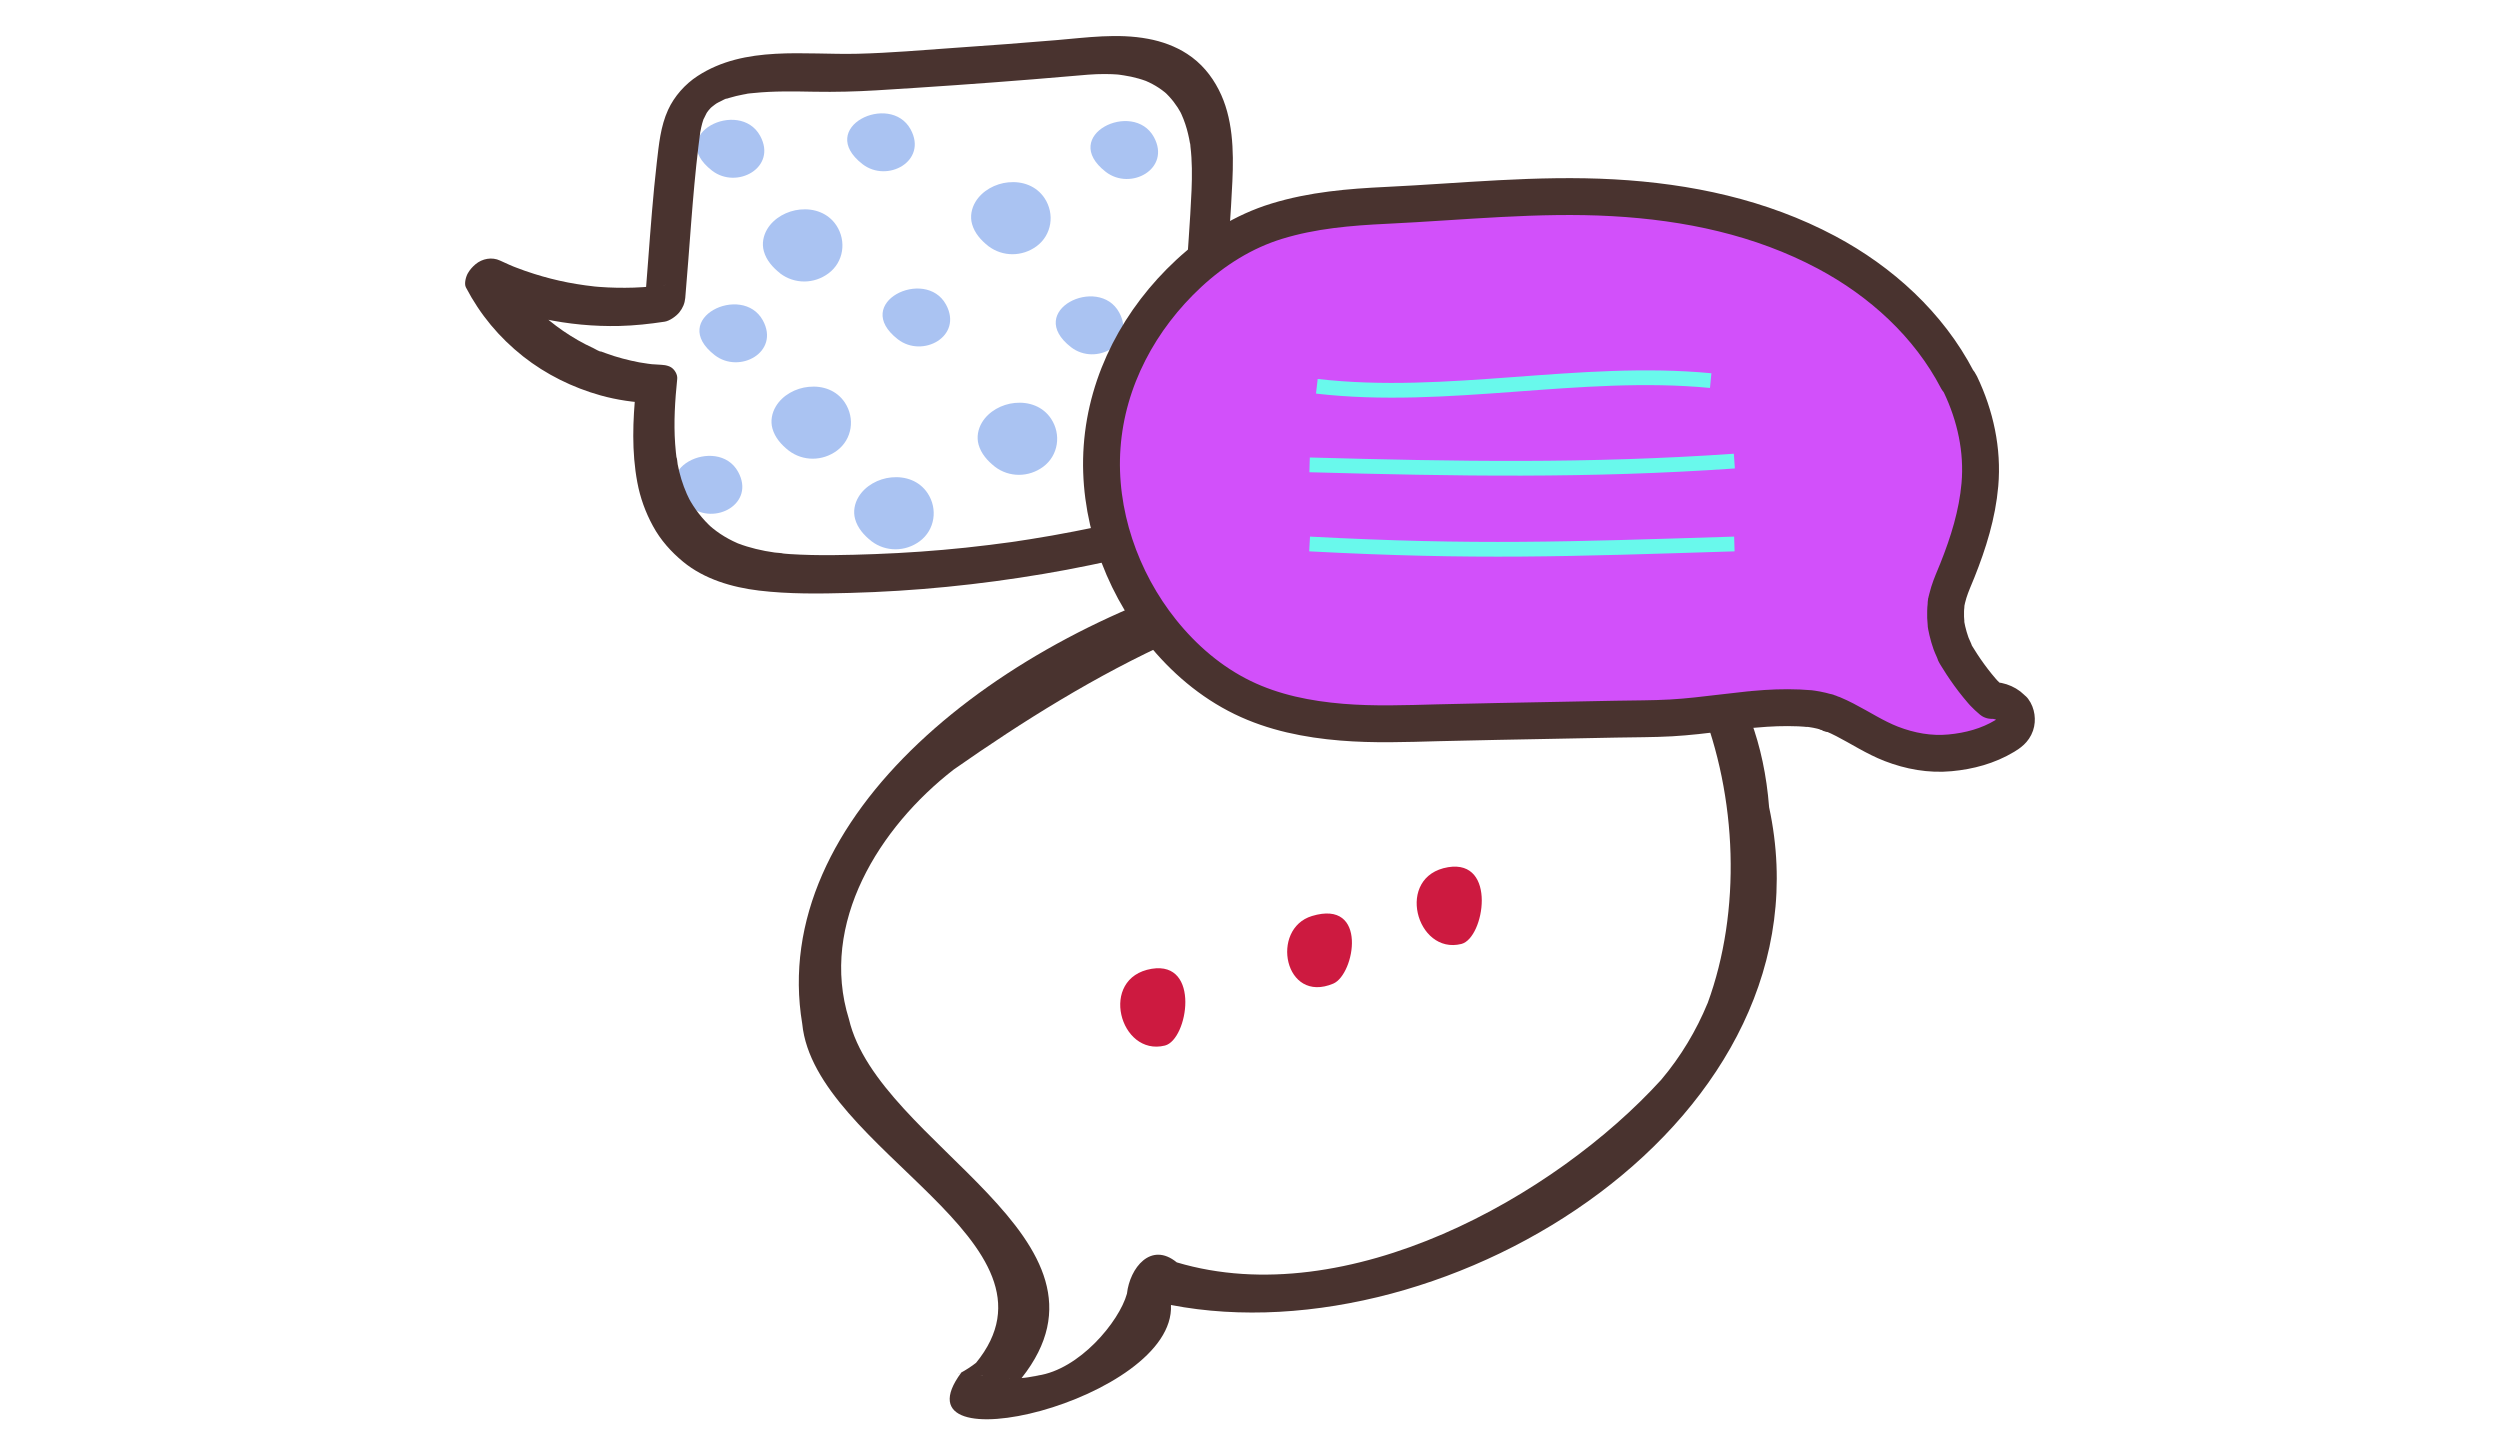
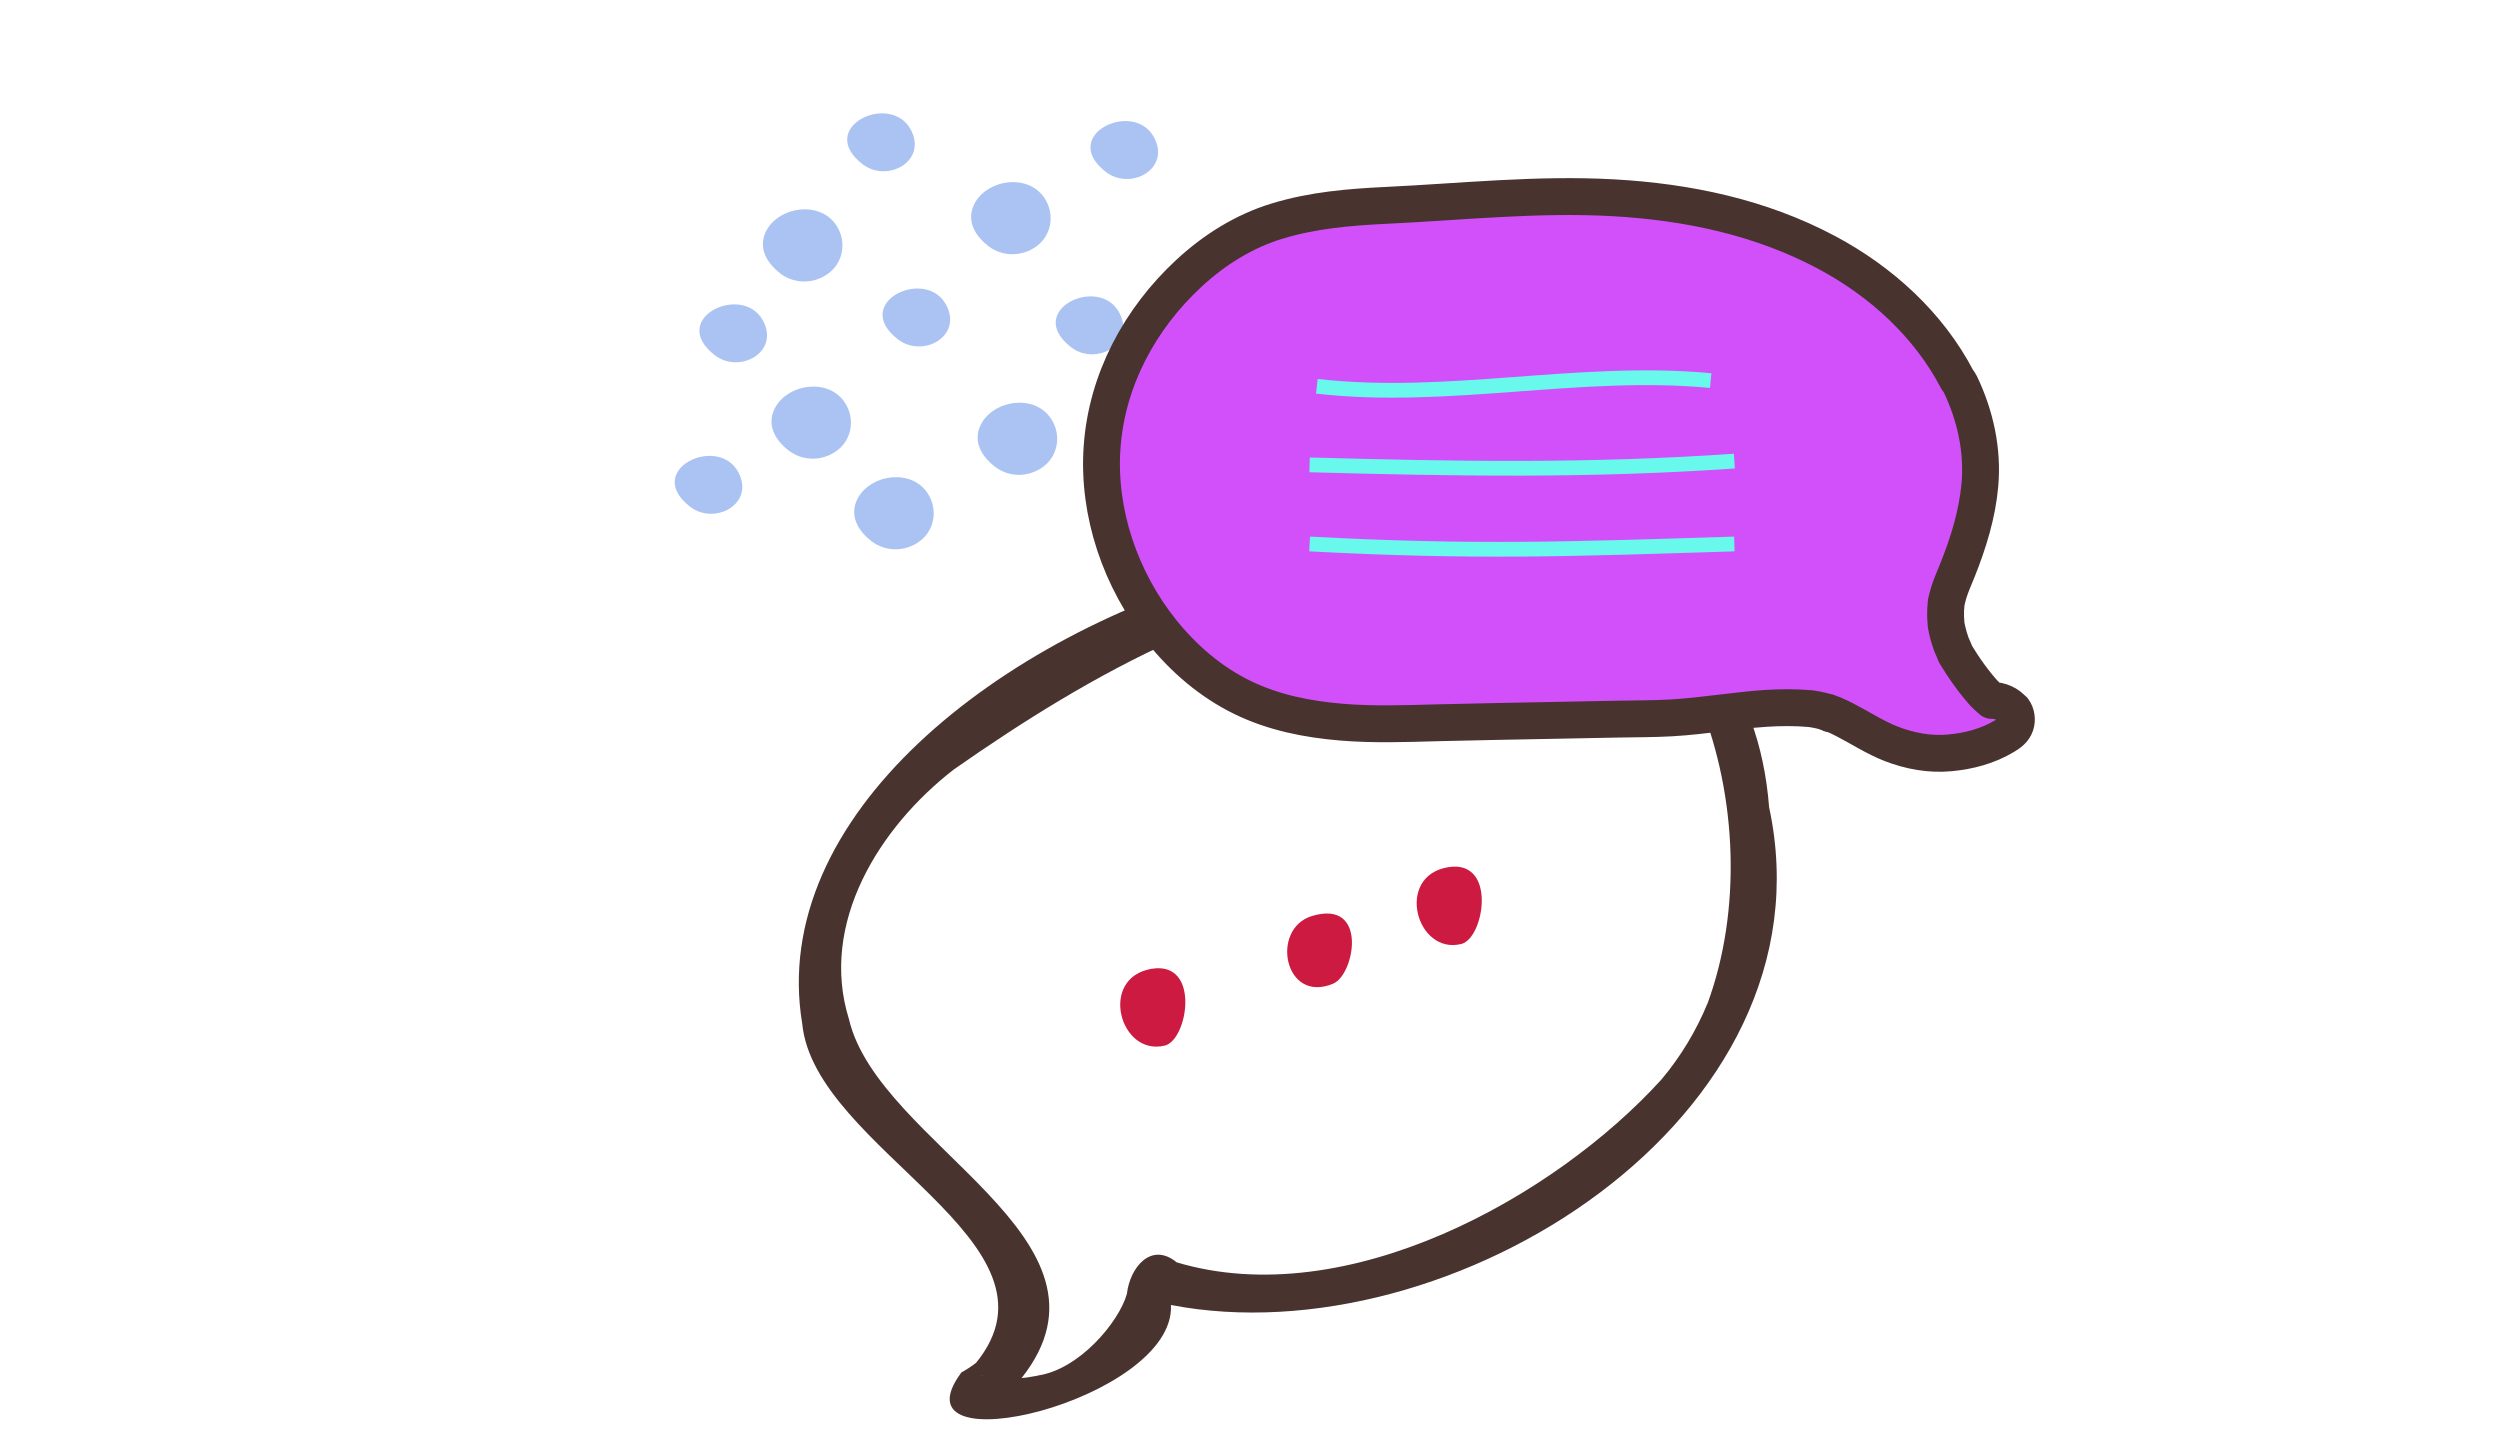
<svg xmlns="http://www.w3.org/2000/svg" width="225" height="131" viewBox="0 0 225 131" fill="none">
  <g clip-path="url(#clip0_2635_18323)">
    <path d="M136.407 53.072C136.314 53.052 136.234 53.025 136.168 52.992C136.334 53.085 136.407 53.092 136.407 53.072Z" fill="#49332F" />
    <path d="M153.008 63.33C153.18 63.655 153.074 63.436 153.008 63.33Z" fill="#49332F" />
    <path d="M87.881 122.631C87.881 122.631 87.888 122.631 87.894 122.618C88.007 122.531 88.213 122.306 87.881 122.631Z" fill="#49332F" />
    <path d="M86.441 123.56C86.083 123.706 86.169 123.686 86.295 123.633C86.341 123.606 86.394 123.593 86.441 123.56Z" fill="#49332F" />
-     <path d="M93.245 123.825C93.291 123.819 93.344 123.806 93.391 123.792C93.251 123.819 93.172 123.832 93.139 123.839C93.172 123.832 93.212 123.832 93.245 123.825Z" fill="#49332F" />
    <path d="M159.219 72.64C155.63 26.636 65.978 54.81 72.202 92.148C73.317 103.475 96.733 111.822 87.822 122.684C87.842 122.664 87.862 122.651 87.875 122.631C87.424 122.983 86.946 123.295 86.442 123.567C86.468 123.553 86.488 123.547 86.515 123.534C80.045 132.253 105.811 126.009 105.386 117.449C130.448 122.293 165.251 100.641 159.219 72.646V72.64ZM88.406 123.799C88.346 123.786 88.287 123.779 88.227 123.759C88.532 123.806 88.505 123.812 88.406 123.799ZM90.848 124.084C90.768 124.084 90.682 124.084 90.602 124.078C90.609 124.078 90.689 124.078 90.874 124.078C90.868 124.078 90.854 124.078 90.848 124.078V124.084ZM120.256 113.859C120.223 113.866 120.19 113.872 120.157 113.879C120.196 113.872 120.236 113.859 120.269 113.852C120.269 113.852 120.263 113.852 120.256 113.852V113.859ZM153.679 90.297C152.677 92.738 151.27 95.094 149.505 97.184C139.917 107.715 121.251 118.185 105.91 113.614C103.581 111.709 101.683 114.111 101.425 116.434C100.721 118.968 97.138 123.262 93.389 123.799C93.416 123.799 93.442 123.792 93.475 123.786C93.396 123.806 93.064 123.879 93.137 123.852C92.739 123.925 92.341 123.998 91.943 124.025C101.883 111.47 79.063 103.057 76.409 91.737C73.708 83.097 79.156 74.431 85.838 69.256C98.193 60.61 112.499 52.521 127.907 52.03C129.187 51.997 133.845 52.382 136.168 52.999C142.598 54.578 149.14 57.763 153.009 63.337C153.002 63.317 152.995 63.31 152.982 63.29C156.366 71.724 156.738 81.982 153.679 90.31V90.297Z" fill="#49332F" />
    <path d="M118.079 82.44C123.155 80.907 121.934 87.695 119.996 88.525C115.584 90.389 114.29 83.588 118.079 82.44Z" fill="#CD1A40" />
    <path d="M103.655 87.191C108.068 86.474 106.913 93.568 104.849 94.098C100.775 95.12 98.844 87.987 103.655 87.191Z" fill="#CD1A40" />
    <path d="M130.335 78.047C134.747 77.331 133.593 84.424 131.529 84.955C127.455 85.977 125.524 78.844 130.335 78.047Z" fill="#CD1A40" />
    <path d="M99.521 15.469C101.751 17.194 105.407 15.196 103.854 12.343C102.003 8.939 95.281 12.177 99.521 15.469Z" fill="#AAC3F2" />
    <path d="M88.932 22.144C88.932 22.144 88.945 22.144 88.952 22.15C90.239 23.126 91.997 23.119 93.298 22.157C94.671 21.135 94.943 19.244 94.008 17.831C93.271 16.729 92.024 16.285 90.743 16.411C89.582 16.523 88.401 17.154 87.79 18.169C87.432 18.766 87.293 19.489 87.485 20.166C87.711 20.976 88.288 21.626 88.938 22.137L88.932 22.144ZM93.49 19.835C93.497 19.888 93.49 19.861 93.49 19.835Z" fill="#AAC3F2" />
    <path d="M80.808 30.538C83.038 32.263 86.694 30.266 85.141 27.413C83.29 24.015 76.568 27.247 80.808 30.538Z" fill="#AAC3F2" />
    <path d="M64.326 31.964C66.555 33.69 70.212 31.692 68.659 28.839C66.808 25.442 60.086 28.673 64.326 31.964Z" fill="#AAC3F2" />
    <path d="M70.193 24.599C70.193 24.599 70.207 24.599 70.213 24.605C71.501 25.581 73.259 25.574 74.559 24.605C75.933 23.59 76.205 21.692 75.269 20.279C74.533 19.178 73.285 18.733 72.005 18.859C70.844 18.972 69.662 19.602 69.052 20.617C68.694 21.215 68.554 21.938 68.747 22.615C68.972 23.424 69.55 24.075 70.2 24.585L70.193 24.599ZM74.759 22.283C74.765 22.336 74.759 22.31 74.759 22.283Z" fill="#AAC3F2" />
-     <path d="M64.082 15.356C66.311 17.081 69.968 15.084 68.415 12.23C66.564 8.826 59.842 12.065 64.082 15.356Z" fill="#AAC3F2" />
    <path d="M77.625 14.772C79.854 16.497 83.51 14.5 81.958 11.647C80.106 8.249 73.385 11.481 77.625 14.772Z" fill="#AAC3F2" />
    <path d="M70.967 40.55C70.967 40.55 70.973 40.55 70.98 40.55C72.267 41.532 74.026 41.519 75.326 40.557C76.7 39.535 76.972 37.644 76.036 36.231C75.306 35.129 74.052 34.685 72.772 34.817C71.61 34.93 70.429 35.561 69.826 36.576C69.467 37.173 69.328 37.896 69.52 38.573C69.746 39.383 70.323 40.033 70.973 40.544L70.967 40.55ZM75.525 38.241C75.532 38.288 75.525 38.268 75.525 38.241Z" fill="#AAC3F2" />
    <path d="M62.103 45.6C64.333 47.325 67.989 45.328 66.436 42.475C64.585 39.071 57.863 42.309 62.103 45.6Z" fill="#AAC3F2" />
    <path d="M96.394 31.247C98.624 32.973 102.28 30.976 100.727 28.122C98.876 24.718 92.154 27.956 96.394 31.247Z" fill="#AAC3F2" />
    <path d="M89.519 41.997C89.519 41.997 89.533 41.997 89.539 42.004C90.827 42.986 92.585 42.972 93.886 42.01C95.259 40.988 95.531 39.097 94.596 37.684C93.866 36.582 92.612 36.138 91.331 36.264C90.17 36.377 88.989 37.007 88.378 38.022C88.02 38.62 87.881 39.343 88.073 40.02C88.299 40.829 88.876 41.479 89.526 41.99L89.519 41.997Z" fill="#AAC3F2" />
    <path d="M78.408 48.699C78.408 48.699 78.421 48.699 78.428 48.705C79.715 49.687 81.474 49.674 82.774 48.712C84.148 47.69 84.42 45.799 83.484 44.386C82.754 43.284 81.5 42.84 80.22 42.966C79.058 43.078 77.877 43.709 77.267 44.724C76.909 45.321 76.769 46.044 76.962 46.721C77.187 47.531 77.765 48.181 78.415 48.692L78.408 48.699Z" fill="#AAC3F2" />
-     <path d="M99.578 47.014C101.807 48.739 105.464 46.742 103.911 43.888C102.06 40.484 95.338 43.722 99.578 47.014Z" fill="#AAC3F2" />
-     <path d="M57.227 35.07C56.948 37.856 56.842 40.65 57.36 43.417C57.619 44.804 58.09 46.104 58.767 47.345C59.45 48.606 60.386 49.654 61.487 50.563C63.391 52.129 65.886 52.859 68.302 53.151C71.016 53.476 73.756 53.437 76.483 53.364C82.322 53.211 88.148 52.627 93.908 51.652C95.315 51.413 96.715 51.154 98.115 50.862C99.475 50.583 100.842 50.285 102.149 49.807C103.722 49.23 105.208 48.473 106.429 47.305C107.603 46.184 108.413 44.81 108.858 43.244C109.222 41.95 109.335 40.584 109.428 39.243C109.528 37.73 109.627 36.211 109.727 34.691C109.932 31.599 110.132 28.507 110.331 25.415C110.53 22.376 110.775 19.337 110.915 16.298C111.041 13.557 110.974 10.572 109.687 8.077C109.017 6.769 108.094 5.661 106.847 4.852C105.792 4.162 104.545 3.717 103.31 3.491C100.577 2.981 97.829 3.379 95.089 3.611C92.057 3.863 89.024 4.095 85.992 4.301C83.066 4.507 80.133 4.765 77.2 4.838C72.389 4.958 67.048 4.062 62.781 6.842C61.66 7.572 60.684 8.667 60.127 9.888C59.443 11.388 59.304 12.993 59.112 14.619C58.773 17.572 58.554 20.538 58.329 23.504C58.222 24.931 58.11 26.357 57.983 27.791C58.601 27.081 59.218 26.364 59.835 25.654C59.729 25.667 59.496 25.687 59.981 25.634C59.928 25.634 59.875 25.647 59.815 25.654C59.689 25.674 59.563 25.687 59.437 25.7C59.165 25.733 58.893 25.76 58.62 25.787C58.096 25.833 57.566 25.866 57.041 25.886C55.999 25.919 54.964 25.899 53.923 25.82C53.797 25.813 53.67 25.8 53.538 25.787C53.445 25.78 53.219 25.747 53.651 25.8C53.597 25.793 53.544 25.787 53.485 25.78C53.213 25.753 52.941 25.72 52.669 25.68C52.144 25.607 51.62 25.521 51.103 25.422C50.081 25.223 49.072 24.964 48.084 24.652C47.513 24.473 46.942 24.274 46.385 24.055C46.332 24.035 46.285 24.015 46.232 23.995C45.953 23.889 46.444 24.088 46.259 24.008C46.126 23.949 45.993 23.895 45.854 23.836C45.569 23.71 45.29 23.584 45.005 23.451C44.275 23.106 43.399 23.272 42.788 23.789C42.523 24.015 42.284 24.28 42.111 24.586C41.939 24.878 41.753 25.528 41.932 25.866C43.206 28.308 44.918 30.365 47.081 32.077C49.132 33.696 51.541 34.884 54.055 35.587C55.528 35.998 57.055 36.218 58.587 36.277C59.059 36.297 59.629 36.018 59.987 35.74C60.352 35.454 60.744 34.977 60.843 34.506C60.93 34.107 60.95 33.63 60.658 33.304C60.359 32.966 59.981 32.853 59.536 32.833C59.258 32.82 58.986 32.8 58.707 32.78C58.528 32.76 58.568 32.767 58.833 32.794C58.767 32.787 58.694 32.78 58.627 32.774C58.528 32.76 58.422 32.747 58.315 32.734C57.798 32.667 57.287 32.575 56.782 32.455C56.278 32.342 55.774 32.203 55.276 32.05C55.031 31.971 54.785 31.891 54.54 31.798C54.427 31.759 54.314 31.712 54.195 31.672C54.128 31.646 54.069 31.619 54.002 31.599C53.843 31.533 53.87 31.546 54.095 31.639C54.002 31.679 53.531 31.393 53.432 31.347C53.179 31.228 52.927 31.108 52.682 30.982C52.217 30.743 51.766 30.485 51.328 30.206C50.446 29.655 49.616 29.025 48.833 28.335L49.139 28.607C47.612 27.24 46.325 25.627 45.363 23.816L45.549 24.174L45.502 24.081C44.474 24.884 43.452 25.687 42.423 26.497C46.584 28.467 51.149 29.443 55.754 29.337C57.114 29.303 58.468 29.157 59.815 28.952C60.266 28.885 60.863 28.454 61.142 28.109C61.447 27.724 61.626 27.319 61.673 26.815C62.071 22.276 62.31 17.724 62.854 13.199C62.887 12.92 62.92 12.642 62.96 12.363C62.973 12.237 62.993 12.104 63.013 11.978C63.013 11.932 63.013 11.826 63.04 11.786C62.993 11.865 62.993 12.065 63.033 11.845C63.08 11.593 63.133 11.348 63.199 11.102C63.232 10.996 63.265 10.89 63.298 10.784C63.318 10.731 63.338 10.684 63.352 10.631C63.431 10.392 63.332 10.711 63.292 10.771C63.411 10.585 63.484 10.366 63.597 10.173C63.637 10.1 63.843 9.802 63.644 10.087C63.438 10.386 63.71 10.014 63.763 9.941C63.823 9.868 63.889 9.795 63.956 9.722C64.015 9.656 64.274 9.404 63.995 9.669C63.717 9.941 63.995 9.676 64.075 9.616C64.154 9.55 64.234 9.49 64.314 9.43C64.387 9.377 64.46 9.331 64.526 9.278C64.665 9.165 64.234 9.45 64.247 9.45C64.274 9.45 64.38 9.37 64.4 9.357C64.566 9.258 64.732 9.171 64.904 9.092C65.064 9.019 65.269 8.879 65.442 8.86C65.488 8.86 64.984 9.025 65.183 8.959C65.23 8.946 65.269 8.926 65.316 8.913C65.415 8.879 65.521 8.846 65.628 8.813C66.039 8.687 66.464 8.587 66.882 8.508C66.981 8.488 67.074 8.475 67.174 8.455C67.22 8.448 67.273 8.442 67.32 8.428C67.512 8.395 67.074 8.468 67.101 8.461C67.326 8.408 67.572 8.402 67.804 8.375C69.629 8.183 71.473 8.223 73.305 8.256C75.176 8.289 77.027 8.242 78.892 8.13C83.576 7.844 88.261 7.519 92.939 7.141C94.1 7.048 95.255 6.949 96.416 6.849C97.425 6.763 98.427 6.657 99.442 6.663C99.654 6.663 99.86 6.663 100.072 6.676C100.192 6.676 100.318 6.69 100.437 6.696C100.51 6.696 100.908 6.736 100.636 6.71C100.364 6.683 100.716 6.716 100.782 6.73C100.902 6.743 101.021 6.763 101.141 6.783C101.359 6.816 101.585 6.856 101.797 6.902C102.249 7.002 102.687 7.121 103.118 7.28C103.164 7.3 103.211 7.32 103.257 7.333C103.423 7.393 103.105 7.267 103.111 7.274C103.198 7.327 103.297 7.353 103.39 7.4C103.602 7.499 103.808 7.612 104.014 7.732C104.392 7.957 104.744 8.216 105.075 8.508L104.77 8.236C105.4 8.806 105.905 9.47 106.31 10.213C106.25 10.094 106.183 9.974 106.124 9.855C106.416 10.419 106.641 11.003 106.814 11.613C106.893 11.899 106.96 12.177 107.02 12.469C107.053 12.622 107.079 12.781 107.106 12.934C107.159 13.252 107.106 12.894 107.099 12.881C107.132 12.914 107.132 13.12 107.139 13.179C107.298 14.493 107.292 15.813 107.239 17.134C107.112 20.014 106.874 22.887 106.688 25.767C106.495 28.7 106.303 31.632 106.11 34.565C106.018 36.032 105.918 37.498 105.825 38.965C105.779 39.628 105.746 40.298 105.686 40.962C105.666 41.234 105.639 41.513 105.606 41.785C105.6 41.858 105.586 41.931 105.58 42.004V42.057C105.566 42.123 105.566 42.123 105.58 42.057L105.593 41.95C105.586 42.004 105.573 42.057 105.566 42.11C105.553 42.203 105.533 42.289 105.52 42.382C105.414 42.953 105.228 43.49 105.062 44.047C105.208 43.543 105.102 43.954 105.029 44.1C104.969 44.227 104.903 44.359 104.83 44.479C104.763 44.598 104.651 44.724 104.604 44.85C104.617 44.81 104.89 44.472 104.69 44.718C104.631 44.791 104.571 44.87 104.511 44.943C104.412 45.063 104.312 45.175 104.206 45.288C103.861 45.647 104.551 44.983 104.18 45.308C104.08 45.394 103.974 45.481 103.868 45.56C103.742 45.653 103.549 45.859 103.397 45.892C103.41 45.892 103.861 45.613 103.562 45.786C103.496 45.826 103.43 45.865 103.363 45.905C103.244 45.972 103.125 46.038 103.005 46.098C102.706 46.25 102.401 46.39 102.089 46.516C102.023 46.542 101.93 46.569 101.864 46.602C101.897 46.582 102.315 46.443 102.003 46.549C101.851 46.602 101.698 46.655 101.545 46.702C101.24 46.801 100.928 46.894 100.616 46.974C99.979 47.146 99.329 47.292 98.685 47.425C97.352 47.703 96.011 47.962 94.671 48.201C94.007 48.314 93.35 48.427 92.687 48.533C92.355 48.586 92.023 48.639 91.692 48.685C91.605 48.699 91.526 48.712 91.446 48.725C91.493 48.725 91.858 48.666 91.539 48.712C91.353 48.739 91.167 48.765 90.982 48.792C89.628 48.977 88.281 49.143 86.921 49.289C84.207 49.575 81.486 49.767 78.766 49.867C76.211 49.959 73.637 50.032 71.082 49.867C70.943 49.86 70.797 49.847 70.657 49.833C70.584 49.833 70.518 49.82 70.445 49.813C70.319 49.8 70.206 49.734 70.564 49.827C70.299 49.761 69.994 49.761 69.722 49.727C69.151 49.648 68.58 49.541 68.016 49.402C67.479 49.269 66.948 49.11 66.43 48.911C66.059 48.765 66.703 49.031 66.338 48.871C66.212 48.818 66.085 48.758 65.966 48.699C65.707 48.573 65.448 48.433 65.196 48.281C64.705 47.989 64.247 47.644 63.816 47.266L64.121 47.538C63.226 46.735 62.489 45.792 61.932 44.731L62.117 45.089C61.686 44.253 61.361 43.37 61.135 42.455C61.082 42.236 61.029 42.01 60.989 41.785C60.95 41.579 60.956 41.294 60.87 41.108C60.903 41.327 60.903 41.347 60.883 41.174L60.87 41.061C60.857 40.949 60.843 40.829 60.83 40.716C60.804 40.464 60.777 40.212 60.764 39.96C60.624 38.002 60.751 36.038 60.95 34.094C60.989 33.703 60.717 33.258 60.399 33.059C60.041 32.833 59.503 32.813 59.112 32.926C58.11 33.218 57.366 34.021 57.26 35.063L57.227 35.07Z" fill="#49332F" />
-     <path d="M176.441 35.647C173.906 30.432 169.46 26.338 164.391 23.637C158.446 20.472 151.87 19.092 145.181 18.72C138.38 18.342 131.592 19.078 124.804 19.404C121.453 19.563 118.129 19.841 114.91 20.83C111.938 21.739 109.264 23.425 106.994 25.528C102.595 29.609 99.622 35.11 99.191 41.148C98.766 47.067 100.857 53.125 104.553 57.737C106.537 60.212 108.978 62.308 111.838 63.702C114.632 65.062 117.691 65.666 120.763 65.918C123.636 66.157 126.522 66.051 129.402 65.971C132.939 65.878 136.482 65.825 140.019 65.752C141.824 65.719 143.629 65.679 145.44 65.646C147.092 65.613 148.758 65.626 150.403 65.533C151.923 65.447 153.443 65.261 154.955 65.082C155.672 64.996 156.395 64.909 157.112 64.837C157.278 64.817 157.444 64.803 157.61 64.783C158.048 64.737 157.185 64.823 157.483 64.797C157.563 64.79 157.649 64.783 157.729 64.777C158.121 64.744 158.512 64.71 158.903 64.684C160.284 64.591 161.651 64.591 163.031 64.71C162.327 64.651 162.838 64.691 163.017 64.71C163.177 64.737 163.336 64.763 163.495 64.79C163.8 64.85 164.112 64.923 164.411 65.009C164.491 65.036 164.577 65.062 164.656 65.082C164.842 65.135 164.749 65.208 164.471 65.016C164.603 65.109 164.816 65.148 164.962 65.208C165.327 65.361 165.685 65.533 166.037 65.712C167.43 66.429 168.75 67.305 170.217 67.876C171.902 68.526 173.694 68.858 175.505 68.685C177.231 68.526 178.923 68.075 180.422 67.172C180.847 66.913 181.232 66.648 181.404 66.15C181.55 65.726 181.477 65.175 181.205 64.817C180.588 64.014 179.241 63.649 178.319 64.173C178.226 64.226 178.027 64.286 178.432 64.153C178.79 64.034 178.69 64.073 178.591 64.093C178.432 64.126 179.142 64.04 179.055 64.047C178.724 64.06 179.613 64.126 179.407 64.093C179.387 64.093 179.361 64.08 179.341 64.08C179.095 64.02 179.686 64.206 179.686 64.206C179.653 64.153 179.414 64.073 179.347 64.034C179.108 63.908 179.812 64.359 179.546 64.16C179.467 64.1 179.387 64.04 179.314 63.981C179.035 63.755 178.783 63.503 178.531 63.244C178.259 62.965 178.803 63.549 178.611 63.33C178.538 63.251 178.465 63.164 178.392 63.085C178.252 62.925 178.12 62.766 177.987 62.6C177.489 61.99 177.032 61.346 176.594 60.689C176.421 60.431 176.255 60.165 176.096 59.9C176.036 59.807 175.983 59.714 175.93 59.614C175.904 59.568 175.884 59.528 175.857 59.482C175.771 59.336 176.063 59.993 176.003 59.767C175.917 59.435 175.718 59.11 175.605 58.778C175.479 58.413 175.366 58.042 175.28 57.664C175.24 57.504 175.213 57.339 175.18 57.179C175.14 56.974 175.194 57.292 175.2 57.292C175.174 57.252 175.174 57.073 175.167 57.013C175.127 56.648 175.114 56.277 175.127 55.912C175.127 55.753 175.14 55.587 175.16 55.428C175.174 55.301 175.16 55.049 175.22 54.943C175.22 54.943 175.154 55.262 175.2 55.056C175.22 54.963 175.24 54.87 175.26 54.777C175.306 54.591 175.353 54.406 175.412 54.22C175.625 53.536 175.923 52.886 176.189 52.222C177.178 49.748 177.98 47.18 178.213 44.512C178.485 41.413 177.801 38.301 176.468 35.508C176.01 34.552 174.935 34.022 173.88 34.294C173.402 34.413 172.891 34.639 172.612 35.07C172.373 35.435 172.181 35.959 172.387 36.384C173.017 37.711 173.521 39.098 173.82 40.538C173.853 40.697 173.913 40.889 173.913 41.055C173.913 41.009 173.86 40.657 173.9 40.982C173.906 41.048 173.92 41.108 173.926 41.175C173.973 41.533 174.006 41.891 174.026 42.249C174.059 42.873 174.059 43.497 174.012 44.114C173.993 44.446 173.959 44.771 173.92 45.096C173.9 45.242 173.88 45.381 173.86 45.527C173.847 45.607 173.833 45.693 173.82 45.773C173.787 46.012 173.906 45.335 173.82 45.746C173.694 46.383 173.548 47.02 173.375 47.651C173.004 48.971 172.533 50.258 172.015 51.532C171.418 53.012 170.907 54.465 170.894 56.084C170.88 57.65 171.265 59.249 171.922 60.663C172.546 62.01 173.468 63.264 174.404 64.405C175.034 65.182 175.718 65.978 176.534 66.568C177.622 67.345 179.162 67.909 180.436 67.179C179.732 66.177 179.035 65.182 178.332 64.18C178.02 64.365 177.702 64.538 177.377 64.691C177.224 64.763 177.065 64.83 176.905 64.89C176.826 64.923 176.746 64.949 176.667 64.976C176.481 65.049 177.138 64.83 176.686 64.963C176.361 65.062 176.03 65.135 175.691 65.195C175.505 65.228 175.306 65.235 175.121 65.281C175.154 65.275 175.658 65.241 175.3 65.261C175.194 65.261 175.087 65.275 174.981 65.281C174.616 65.294 174.258 65.288 173.893 65.261C173.807 65.261 173.72 65.241 173.641 65.235C173.681 65.235 174.178 65.314 173.82 65.255C173.608 65.215 173.402 65.182 173.19 65.135C172.851 65.062 172.526 64.949 172.201 64.85C172.765 65.016 172.234 64.85 172.088 64.79C171.889 64.704 171.683 64.618 171.484 64.518C170.131 63.874 168.87 63.038 167.496 62.421C166.003 61.744 164.477 61.413 162.852 61.267C159.952 61.001 156.999 61.426 154.119 61.784C153.423 61.87 152.719 61.957 152.023 62.036C151.87 62.056 151.711 62.07 151.558 62.09C151.485 62.096 151.392 62.116 151.326 62.116C151.339 62.116 151.89 62.063 151.545 62.096C151.213 62.123 150.881 62.156 150.549 62.176C148.964 62.282 147.371 62.275 145.785 62.308C142.222 62.395 138.665 62.468 135.102 62.547C131.964 62.62 128.825 62.733 125.686 62.779C124.3 62.8 122.906 62.786 121.519 62.707C121.181 62.687 120.836 62.66 120.497 62.627C120.338 62.614 120.179 62.594 120.02 62.581C119.748 62.554 120.497 62.64 120.225 62.607C120.106 62.594 119.987 62.581 119.867 62.561C119.197 62.474 118.533 62.361 117.876 62.222C117.2 62.076 116.536 61.904 115.879 61.698C115.753 61.658 115.554 61.552 116.045 61.758C115.972 61.724 115.892 61.705 115.82 61.678C115.667 61.625 115.521 61.572 115.375 61.512C115.043 61.386 114.711 61.247 114.38 61.101C114.088 60.968 113.796 60.829 113.51 60.676C113.364 60.603 113.225 60.523 113.079 60.444C112.993 60.391 112.9 60.344 112.814 60.291C112.601 60.172 113.165 60.51 112.867 60.324C112.256 59.94 111.666 59.528 111.108 59.07C110.816 58.838 110.538 58.593 110.259 58.34C110.126 58.214 109.994 58.095 109.861 57.969C109.801 57.916 109.741 57.856 109.688 57.796C109.449 57.564 109.868 57.989 109.715 57.823C109.224 57.312 108.746 56.788 108.295 56.23C107.857 55.693 107.446 55.136 107.061 54.565C106.682 54.001 106.264 53.41 105.979 52.793C106.165 53.191 105.953 52.74 105.9 52.641C105.827 52.495 105.754 52.349 105.681 52.203C105.515 51.871 105.362 51.539 105.216 51.207C104.931 50.557 104.679 49.887 104.453 49.217C104.234 48.56 104.048 47.896 103.889 47.226C103.809 46.888 103.736 46.549 103.677 46.211C103.67 46.178 103.643 45.979 103.63 45.972C103.643 45.972 103.69 46.37 103.643 46.032C103.61 45.833 103.584 45.633 103.557 45.428C103.378 44.061 103.325 42.674 103.418 41.294C103.464 40.584 103.544 39.881 103.67 39.184C103.677 39.131 103.723 38.865 103.683 39.098C103.643 39.323 103.683 39.071 103.703 39.011C103.736 38.832 103.776 38.66 103.816 38.48C103.889 38.149 103.975 37.817 104.068 37.492C104.44 36.165 104.951 34.877 105.568 33.643C105.714 33.358 105.86 33.073 106.019 32.794C106.052 32.728 106.092 32.648 106.138 32.588C105.906 32.907 106.079 32.688 106.138 32.595C106.231 32.442 106.324 32.283 106.417 32.137C106.789 31.547 107.187 30.969 107.611 30.412C108.023 29.868 108.461 29.343 108.919 28.839C109.151 28.587 109.383 28.342 109.622 28.096C109.735 27.983 109.848 27.87 109.96 27.758C110.02 27.705 110.08 27.645 110.133 27.592C110.438 27.3 109.841 27.857 110.153 27.578C111.181 26.656 112.27 25.794 113.444 25.07C113.597 24.977 113.756 24.884 113.908 24.792C114.207 24.619 113.869 24.805 113.829 24.831C113.908 24.765 114.035 24.725 114.121 24.679C114.453 24.506 114.791 24.347 115.136 24.201C115.474 24.055 115.82 23.916 116.165 23.79C116.35 23.723 116.529 23.657 116.715 23.597C116.795 23.571 116.881 23.544 116.961 23.518C117.312 23.405 116.642 23.604 116.888 23.538C118.328 23.139 119.794 22.861 121.28 22.688C121.626 22.648 121.971 22.608 122.322 22.575C122.409 22.569 122.495 22.562 122.581 22.549C122.01 22.622 122.282 22.575 122.415 22.562C122.634 22.542 122.853 22.529 123.072 22.509C123.822 22.456 124.572 22.41 125.315 22.37C126.874 22.283 128.427 22.21 129.98 22.078C133.37 21.792 136.774 21.547 140.178 21.487C141.89 21.461 143.596 21.474 145.307 21.56C146.144 21.6 146.986 21.66 147.822 21.739C147.922 21.746 148.021 21.753 148.114 21.766C147.59 21.686 147.875 21.739 147.995 21.753C148.194 21.773 148.386 21.792 148.585 21.819C149.023 21.872 149.468 21.925 149.906 21.991C151.545 22.224 153.177 22.542 154.783 22.96C154.955 23.007 155.121 23.053 155.294 23.1C155.367 23.119 155.446 23.146 155.519 23.166C155.493 23.159 155.035 23.02 155.354 23.119C155.692 23.219 156.03 23.325 156.369 23.431C157.006 23.637 157.636 23.863 158.26 24.108C158.884 24.354 159.501 24.612 160.111 24.891C160.416 25.03 160.722 25.177 161.02 25.322C161.093 25.356 161.16 25.395 161.233 25.429C161.452 25.535 160.907 25.256 161.12 25.375C161.292 25.468 161.471 25.555 161.644 25.648C162.838 26.291 163.986 27.001 165.088 27.797C165.34 27.977 165.592 28.169 165.838 28.355C165.964 28.448 166.083 28.547 166.202 28.647C166.295 28.72 166.786 29.078 166.415 28.819C166.939 29.191 167.423 29.695 167.881 30.146C168.83 31.075 169.719 32.077 170.502 33.152C170.595 33.278 170.681 33.404 170.774 33.531C170.827 33.61 170.887 33.69 170.94 33.769C170.914 33.73 170.774 33.524 170.927 33.749C171.093 34.008 171.265 34.274 171.425 34.539C171.763 35.11 172.081 35.687 172.367 36.284C172.791 37.153 174.099 37.372 174.955 37.206C175.605 37.08 176.886 36.543 176.441 35.634V35.647Z" fill="#49332F" />
    <path d="M164.508 64.14C164.647 64.233 164.727 64.246 164.74 64.233C164.667 64.213 164.607 64.18 164.548 64.147C164.534 64.147 164.521 64.14 164.508 64.133V64.14Z" fill="#D250FA" stroke="#49332F" stroke-width="3.318" stroke-linecap="round" stroke-linejoin="round" />
    <path d="M103.627 45.089C103.627 45.089 103.627 45.089 103.627 45.095C103.627 45.095 103.627 45.089 103.627 45.083V45.089Z" fill="#D250FA" stroke="#49332F" stroke-width="3.318" stroke-linecap="round" stroke-linejoin="round" />
    <path d="M115.815 60.782C115.815 60.782 115.861 60.795 115.881 60.802C115.907 60.809 115.934 60.815 115.961 60.828C115.635 60.696 115.708 60.742 115.815 60.782Z" fill="#D250FA" stroke="#49332F" stroke-width="3.318" stroke-linecap="round" stroke-linejoin="round" />
    <path d="M181.197 63.921C180.772 63.363 179.996 63.025 179.252 63.038C179 62.832 178.768 62.607 178.542 62.374C178.483 62.308 178.43 62.248 178.37 62.182C178.231 62.023 178.098 61.864 177.965 61.698C177.468 61.087 177.003 60.444 176.572 59.787C176.399 59.528 176.233 59.263 176.074 58.997C176.034 58.931 176.001 58.871 175.961 58.805C175.868 58.493 175.689 58.188 175.583 57.882C175.457 57.517 175.344 57.146 175.258 56.767C175.218 56.608 175.192 56.442 175.158 56.283C175.158 56.263 175.158 56.257 175.152 56.243C175.152 56.197 175.152 56.144 175.145 56.117C175.105 55.752 175.092 55.381 175.105 55.016C175.105 54.856 175.119 54.691 175.138 54.531C175.152 54.405 175.138 54.153 175.198 54.047C175.198 54.047 175.132 54.365 175.178 54.16C175.198 54.067 175.218 53.974 175.238 53.881C175.284 53.695 175.331 53.51 175.391 53.324C175.603 52.64 175.902 51.99 176.167 51.327C177.156 48.852 177.959 46.283 178.191 43.616C178.463 40.517 177.779 37.405 176.446 34.612C176.366 34.453 176.273 34.307 176.16 34.174C173.586 29.224 169.286 25.322 164.389 22.714C158.444 19.549 151.868 18.169 145.179 17.798C138.378 17.419 131.59 18.156 124.802 18.481C121.451 18.64 118.127 18.919 114.908 19.908C111.936 20.817 109.262 22.502 106.992 24.605C102.593 28.686 99.62 34.187 99.189 40.225C98.764 46.144 100.855 52.202 104.551 56.814C106.535 59.289 108.976 61.386 111.836 62.779C114.63 64.139 117.689 64.743 120.761 64.996C123.634 65.234 126.521 65.128 129.4 65.049C132.937 64.956 136.48 64.903 140.017 64.83C141.822 64.796 143.627 64.757 145.438 64.724C147.09 64.69 148.756 64.704 150.402 64.611C151.921 64.524 153.441 64.339 154.953 64.159C155.67 64.073 156.393 63.987 157.11 63.914C157.249 63.901 157.389 63.887 157.528 63.867C157.594 63.867 157.661 63.854 157.727 63.848C158.119 63.814 158.51 63.781 158.902 63.755C160.242 63.668 161.569 63.662 162.909 63.775C162.949 63.775 162.982 63.781 163.009 63.788C163.168 63.814 163.327 63.841 163.487 63.867C163.792 63.927 164.104 64 164.402 64.087C164.435 64.093 164.469 64.106 164.502 64.113C164.489 64.106 164.475 64.1 164.462 64.093C164.482 64.106 164.515 64.113 164.542 64.126C164.575 64.139 164.615 64.146 164.648 64.159C164.721 64.179 164.734 64.199 164.734 64.206C164.814 64.232 164.893 64.252 164.96 64.279C165.325 64.431 165.683 64.604 166.035 64.783C167.428 65.5 168.749 66.376 170.215 66.946C171.9 67.597 173.692 67.928 175.503 67.756C177.229 67.597 178.921 67.145 180.42 66.243C180.845 65.984 181.23 65.719 181.402 65.221C181.548 64.796 181.475 64.246 181.203 63.887L181.197 63.921ZM175.178 56.396C175.178 56.396 175.158 56.33 175.158 56.276C175.165 56.33 175.178 56.396 175.178 56.396ZM162.743 63.775C162.664 63.768 162.637 63.768 162.743 63.775Z" fill="#D250FA" stroke="#49332F" stroke-width="3.318" stroke-linecap="round" stroke-linejoin="round" />
    <path d="M118.516 34.765C130.267 36.125 142.178 33.132 153.962 34.254" stroke="#69F9EC" stroke-width="1.327" stroke-miterlimit="10" />
    <path d="M117.865 41.838C131.063 42.196 142.921 42.409 156.092 41.499" stroke="#69F9EC" stroke-width="1.327" stroke-miterlimit="10" />
    <path d="M117.865 48.958C132.795 49.747 141.142 49.422 156.092 48.958" stroke="#69F9EC" stroke-width="1.327" stroke-miterlimit="10" />
  </g>
  <defs>
    <clipPath id="clip0_2635_18323">
      <rect width="141.255" height="124.468" fill="white" transform="translate(41.871 3.266)" />
    </clipPath>
  </defs>
</svg>